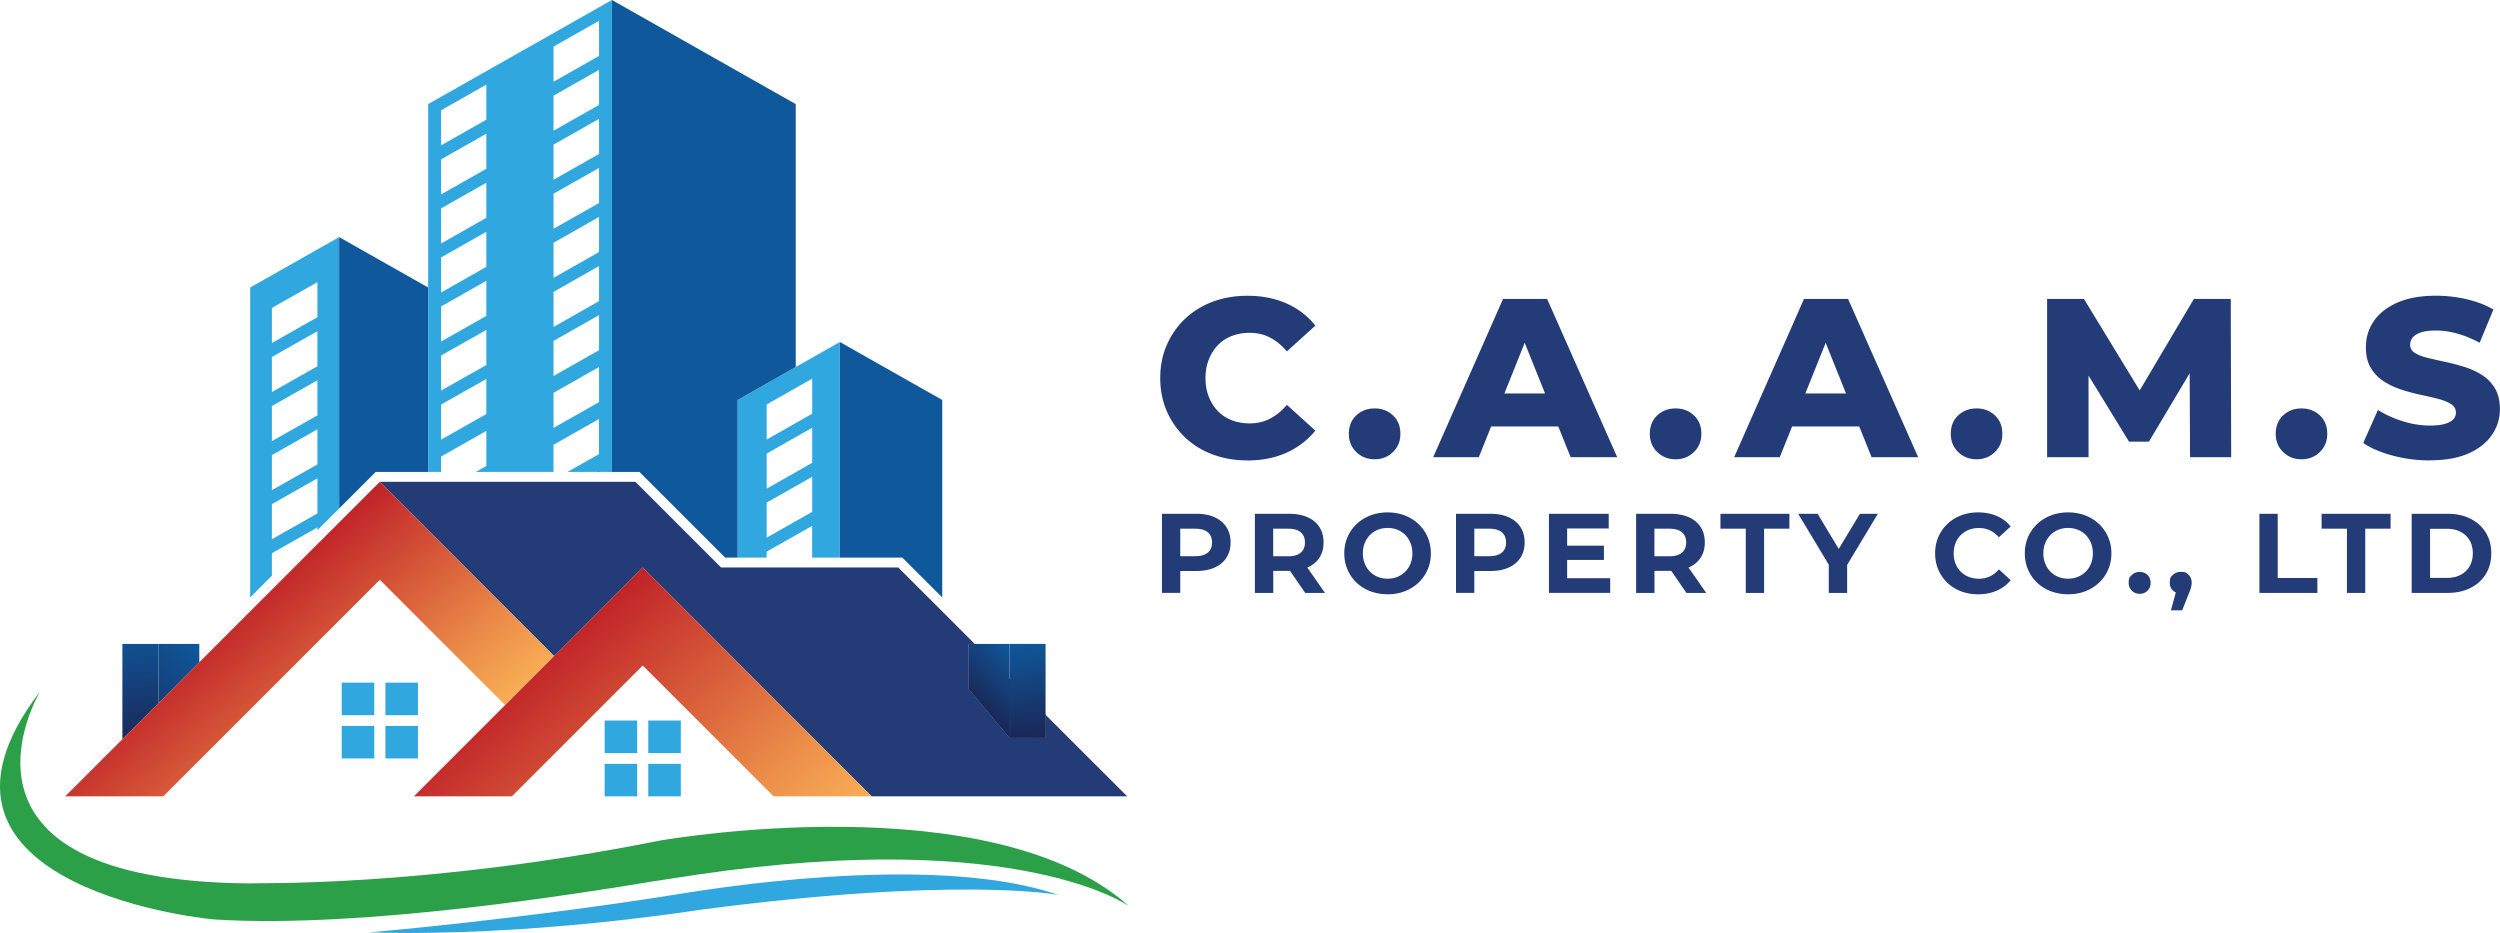
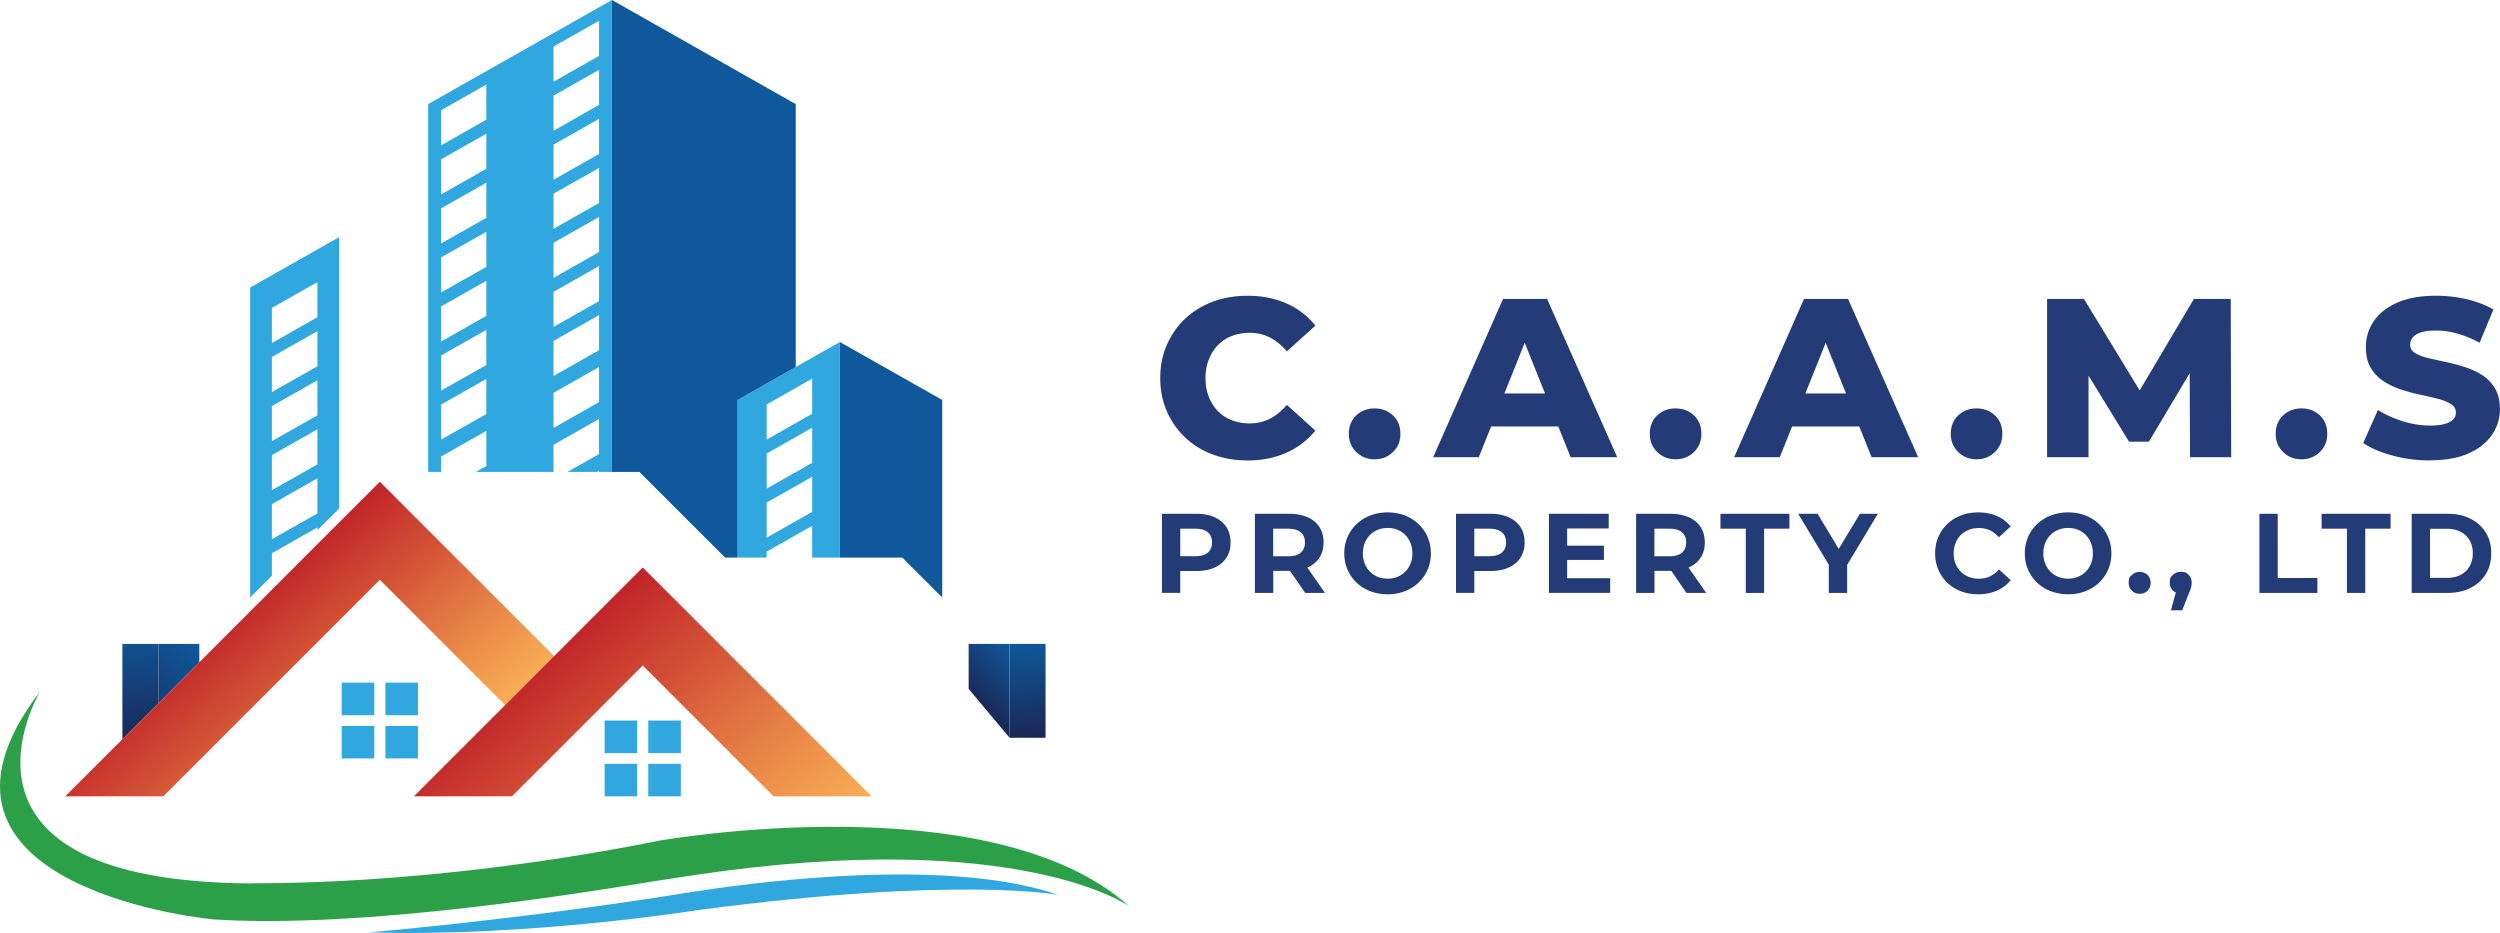
<svg xmlns="http://www.w3.org/2000/svg" xmlns:xlink="http://www.w3.org/1999/xlink" id="Layer_2" viewBox="0 0 509.27 190.05">
  <defs>
    <linearGradient id="linear-gradient" x1="19.73" x2="39.45" y1="149.74" y2="130.02" gradientUnits="userSpaceOnUse">
      <stop offset="0" stop-color="#1a2654" />
      <stop offset="1" stop-color="#0f589b" />
    </linearGradient>
    <linearGradient id="linear-gradient-2" x1="26.75" x2="30.14" y1="127.86" y2="151.73" gradientUnits="userSpaceOnUse">
      <stop offset="0" stop-color="#0f589b" />
      <stop offset="1" stop-color="#1a2654" />
    </linearGradient>
    <linearGradient id="linear-gradient-3" x1="44.56" x2="78.02" y1="126.55" y2="165.18" gradientUnits="userSpaceOnUse">
      <stop offset="0" stop-color="#c02328" />
      <stop offset=".2" stop-color="#cc4031" />
      <stop offset=".75" stop-color="#ec8f4a" />
      <stop offset="1" stop-color="#f9ae55" />
    </linearGradient>
    <linearGradient xlink:href="#linear-gradient-3" id="linear-gradient-4" x1="107.86" x2="150.91" y1="135.58" y2="185.3" />
    <linearGradient xlink:href="#linear-gradient" id="linear-gradient-5" x1="198.8" x2="208.36" y1="143.42" y2="133.86" />
    <linearGradient xlink:href="#linear-gradient-2" id="linear-gradient-6" x1="207.93" x2="210.73" y1="130.85" y2="150.61" />
    <style>.cls-2{fill:#30a7df}.cls-6{fill:#0f589b}.cls-8{fill:#233b77}</style>
  </defs>
  <g id="Layer_1-2" data-name="Layer_1">
    <path d="M254.09 93.79c-2.55 0-4.91-.41-7.07-1.22-2.17-.81-4.04-1.97-5.62-3.48-1.58-1.5-2.82-3.28-3.71-5.32s-1.34-4.29-1.34-6.75.44-4.71 1.34-6.75c.89-2.04 2.13-3.82 3.71-5.32s3.45-2.66 5.62-3.48c2.17-.81 4.52-1.22 7.07-1.22 2.98 0 5.64.52 7.99 1.57 2.35 1.04 4.31 2.55 5.87 4.51l-5.8 5.25c-1.04-1.23-2.19-2.17-3.43-2.81-1.24-.65-2.63-.97-4.17-.97-1.32 0-2.53.22-3.64.65s-2.05 1.05-2.83 1.87c-.78.81-1.4 1.79-1.84 2.93-.45 1.14-.67 2.4-.67 3.78s.22 2.64.67 3.78a8.65 8.65 0 0 0 1.84 2.92c.78.81 1.73 1.44 2.83 1.87 1.11.43 2.32.65 3.64.65 1.54 0 2.93-.32 4.17-.97 1.24-.64 2.39-1.58 3.43-2.81l5.8 5.25c-1.57 1.93-3.52 3.43-5.87 4.49s-5.01 1.59-7.99 1.59ZM280.02 93.56c-1.47 0-2.72-.49-3.73-1.47s-1.52-2.23-1.52-3.73.51-2.82 1.52-3.75c1.01-.94 2.26-1.41 3.73-1.41s2.72.47 3.73 1.41 1.52 2.19 1.52 3.75-.51 2.75-1.52 3.73-2.26 1.47-3.73 1.47M291.95 93.14l14.23-32.24h8.98l14.28 32.24h-9.49L308.8 65.36h3.59l-11.15 27.78h-9.3Zm7.78-6.26 2.35-6.73h15.75l2.35 6.73zM341.33 93.56c-1.47 0-2.72-.49-3.73-1.47s-1.52-2.23-1.52-3.73.51-2.82 1.52-3.75c1.01-.94 2.26-1.41 3.73-1.41s2.72.47 3.73 1.41 1.52 2.19 1.52 3.75-.51 2.75-1.52 3.73-2.26 1.47-3.73 1.47M353.26 93.14l14.23-32.24h8.98l14.28 32.24h-9.49l-11.15-27.78h3.59l-11.15 27.78h-9.3Zm7.78-6.26 2.35-6.73h15.75l2.35 6.73zM402.64 93.56c-1.47 0-2.72-.49-3.73-1.47s-1.52-2.23-1.52-3.73.51-2.82 1.52-3.75c1.01-.94 2.26-1.41 3.73-1.41s2.72.47 3.73 1.41 1.52 2.19 1.52 3.75-.51 2.75-1.52 3.73-2.26 1.47-3.73 1.47M417.01 93.14V60.9h7.51l13.36 21.93h-3.96l12.99-21.93h7.51l.09 32.24h-8.38l-.09-19.48h1.43l-9.72 16.31h-4.05l-10-16.31h1.75v19.48h-8.43ZM468.83 93.56c-1.47 0-2.72-.49-3.73-1.47s-1.52-2.23-1.52-3.73.51-2.82 1.52-3.75c1.01-.94 2.26-1.41 3.73-1.41s2.72.47 3.73 1.41 1.52 2.19 1.52 3.75-.51 2.75-1.52 3.73-2.26 1.47-3.73 1.47M494.99 93.79q-3.96 0-7.62-.99c-2.44-.66-4.43-1.51-5.96-2.56l2.99-6.73c1.44.92 3.11 1.68 5 2.28q2.835.9 5.64.9c1.26 0 2.27-.12 3.04-.35s1.33-.54 1.68-.92.53-.84.53-1.36c0-.74-.34-1.32-1.01-1.75-.68-.43-1.55-.78-2.63-1.06s-2.26-.55-3.57-.83-2.61-.63-3.92-1.06q-1.965-.645-3.57-1.68c-1.08-.69-1.95-1.6-2.63-2.72s-1.01-2.54-1.01-4.26c0-1.93.53-3.69 1.59-5.25q1.59-2.355 4.77-3.78c2.12-.95 4.76-1.43 7.92-1.43 2.12 0 4.2.24 6.24.71 2.04.48 3.86 1.17 5.46 2.1l-2.81 6.77c-1.54-.83-3.06-1.45-4.56-1.87s-2.96-.62-4.38-.62c-1.26 0-2.27.13-3.04.39s-1.32.61-1.66 1.04q-.51.645-.51 1.47 0 1.065.99 1.68c.66.41 1.54.75 2.62 1.01 1.09.26 2.29.53 3.59.81s2.61.62 3.92 1.04c1.3.41 2.49.97 3.57 1.66 1.07.69 1.94 1.6 2.6 2.72s.99 2.53.99 4.21c0 1.87-.53 3.6-1.59 5.18s-2.64 2.85-4.74 3.8-4.75 1.43-7.95 1.43ZM236.7 120.78v-16.12h6.98c1.44 0 2.69.23 3.73.7s1.85 1.14 2.42 2.01c.57.88.85 1.92.85 3.13s-.28 2.23-.85 3.11-1.37 1.55-2.42 2.01c-1.04.47-2.29.7-3.73.7h-4.91l1.66-1.68v6.13h-3.73Zm3.73-5.71-1.66-1.77h4.7c1.15 0 2.01-.25 2.58-.74s.85-1.17.85-2.05-.28-1.58-.85-2.07-1.43-.74-2.58-.74h-4.7l1.66-1.77zM255.63 120.78v-16.12h6.89c2.24 0 3.98.52 5.23 1.55 1.24 1.04 1.87 2.47 1.87 4.3 0 1.2-.28 2.23-.85 3.1s-1.38 1.53-2.42 1.99-2.29.69-3.73.69h-4.91l1.66-1.63v6.13h-3.73Zm3.73-5.71-1.66-1.75h4.7q1.725 0 2.58-.75c.57-.5.85-1.19.85-2.06s-.28-1.58-.85-2.07-1.43-.74-2.58-.74h-4.7l1.66-1.77zm6.52 5.71-4.03-5.85h3.98l4.08 5.85zM282.69 121.06c-1.27 0-2.45-.21-3.54-.62-1.08-.41-2.02-1-2.81-1.75s-1.4-1.64-1.84-2.65-.66-2.12-.66-3.32.22-2.3.66-3.32c.44-1.01 1.05-1.9 1.85-2.65s1.74-1.34 2.81-1.75c1.08-.41 2.24-.62 3.5-.62s2.44.21 3.51.62c1.07.42 2 1 2.79 1.75s1.41 1.63 1.85 2.64.67 2.12.67 3.33-.22 2.31-.67 3.33a8.1 8.1 0 0 1-1.85 2.65q-1.185 1.11-2.79 1.74c-1.07.42-2.23.62-3.49.62Zm-.02-3.18c.72 0 1.39-.12 1.99-.37a4.8 4.8 0 0 0 2.67-2.69c.25-.63.38-1.33.38-2.1s-.13-1.47-.38-2.1-.61-1.17-1.06-1.64a4.7 4.7 0 0 0-1.6-1.06c-.61-.25-1.28-.37-2-.37s-1.39.12-1.99.37c-.61.25-1.14.6-1.6 1.06s-.82 1.01-1.07 1.64-.38 1.33-.38 2.1.13 1.45.38 2.08c.25.64.61 1.19 1.06 1.65s.99.81 1.6 1.06 1.28.37 2 .37M296.6 120.78v-16.12h6.98c1.44 0 2.69.23 3.73.7s1.85 1.14 2.42 2.01c.57.88.85 1.92.85 3.13s-.28 2.23-.85 3.11-1.37 1.55-2.42 2.01c-1.04.47-2.29.7-3.73.7h-4.91l1.66-1.68v6.13h-3.73Zm3.73-5.71-1.66-1.77h4.7c1.15 0 2.01-.25 2.58-.74s.85-1.17.85-2.05-.28-1.58-.85-2.07-1.43-.74-2.58-.74h-4.7l1.66-1.77zM315.53 120.78v-16.12h12.18v2.99h-8.47v10.13h8.77v2.99h-12.48Zm3.44-6.72v-2.9h7.76v2.9zM333.29 120.78v-16.12h6.89c2.24 0 3.98.52 5.23 1.55 1.24 1.04 1.87 2.47 1.87 4.3 0 1.2-.28 2.23-.85 3.1s-1.37 1.53-2.42 1.99-2.29.69-3.73.69h-4.91l1.66-1.63v6.13h-3.73Zm3.73-5.71-1.66-1.75h4.7q1.725 0 2.58-.75c.57-.5.85-1.19.85-2.06s-.28-1.58-.85-2.07-1.43-.74-2.58-.74h-4.7l1.66-1.77zm6.52 5.71-4.03-5.85h3.98l4.08 5.85zM355.63 120.78V107.7h-5.16v-3.04h14.05v3.04h-5.16v13.08zM372.54 120.78v-6.59l.85 2.26-7.09-11.79h3.96l5.44 9.05h-2.28l5.46-9.05h3.66l-7.09 11.79.83-2.26v6.59h-3.73ZM402.94 121.06c-1.24 0-2.4-.2-3.47-.61a8.3 8.3 0 0 1-2.78-1.74 8.1 8.1 0 0 1-1.83-2.65c-.44-1.01-.66-2.13-.66-3.34s.22-2.33.66-3.34 1.05-1.9 1.84-2.65a8.4 8.4 0 0 1 2.78-1.74c1.06-.41 2.22-.61 3.48-.61 1.4 0 2.66.24 3.79.73a7.2 7.2 0 0 1 2.84 2.13l-2.4 2.21c-.55-.63-1.17-1.1-1.84-1.42-.68-.31-1.41-.47-2.21-.47-.75 0-1.44.12-2.07.37s-1.17.6-1.64 1.06c-.46.46-.82 1.01-1.07 1.64s-.38 1.33-.38 2.1.13 1.47.38 2.1.61 1.17 1.07 1.63 1.01.81 1.64 1.06 1.32.37 2.07.37c.8 0 1.54-.16 2.21-.47s1.29-.79 1.84-1.44l2.4 2.21c-.77.94-1.72 1.65-2.84 2.14-1.13.49-2.4.74-3.81.74ZM421.32 121.06c-1.27 0-2.45-.21-3.54-.62-1.08-.41-2.02-1-2.81-1.75a7.9 7.9 0 0 1-1.84-2.65c-.44-1.01-.66-2.12-.66-3.32s.22-2.3.66-3.32a8.1 8.1 0 0 1 1.85-2.65c.8-.75 1.74-1.34 2.81-1.75s2.24-.62 3.5-.62 2.45.21 3.51.62c1.07.42 2 1 2.79 1.75s1.41 1.63 1.85 2.64.67 2.12.67 3.33-.22 2.31-.67 3.33a8.1 8.1 0 0 1-1.85 2.65q-1.185 1.11-2.79 1.74c-1.07.42-2.23.62-3.49.62Zm-.03-3.18c.72 0 1.39-.12 1.99-.37a4.8 4.8 0 0 0 2.67-2.69c.25-.63.38-1.33.38-2.1s-.13-1.47-.38-2.1-.61-1.17-1.06-1.64a4.7 4.7 0 0 0-1.6-1.06c-.61-.25-1.28-.37-2-.37s-1.39.12-1.99.37c-.61.25-1.14.6-1.6 1.06s-.82 1.01-1.07 1.64-.38 1.33-.38 2.1.13 1.45.38 2.08c.25.64.61 1.19 1.06 1.65s.99.81 1.6 1.06 1.28.37 2 .37M435.87 120.97c-.62 0-1.14-.21-1.58-.63q-.66-.63-.66-1.62c0-.99.22-1.19.66-1.6s.96-.61 1.58-.61 1.16.2 1.59.61.64.94.64 1.6-.21 1.2-.64 1.62q-.645.63-1.59.63M442.23 124.33l1.52-5.53.51 2.07c-.66 0-1.2-.19-1.62-.58q-.63-.57-.63-1.59c0-1.02.21-1.21.65-1.61q.645-.6 1.59-.6c.945 0 1.17.2 1.59.61s.62.94.62 1.6c0 .2-.02.4-.05.59s-.09.42-.17.69-.22.61-.4 1.03l-1.31 3.32h-2.28ZM460.26 120.78v-16.12h3.73v13.08h8.08v3.04h-11.82ZM478.09 120.78V107.7h-5.16v-3.04h14.05v3.04h-5.16v13.08zM491.28 120.78v-16.12h7.32c1.75 0 3.29.33 4.63 1 1.33.67 2.38 1.6 3.13 2.8s1.13 2.62 1.13 4.26-.38 3.04-1.13 4.25-1.8 2.14-3.13 2.81c-1.34.67-2.88 1-4.63 1zm3.74-3.06h3.41c1.07 0 2.01-.2 2.8-.61s1.41-.99 1.84-1.74c.44-.75.66-1.63.66-2.65s-.22-1.92-.66-2.66-1.05-1.32-1.84-1.73-1.72-.61-2.8-.61h-3.41z" class="cls-8" />
    <path d="M40.6 131.17v3.74l-8.33 8.34v-12.08z" style="fill:url(#linear-gradient)" />
    <path d="M32.27 131.17v12.08l-7.34 7.33v-19.41z" style="fill:url(#linear-gradient-2)" />
-     <path d="M229.61 162.22h-52.05l-22.78-22.77-.1-.11-4.44-4.43-10.03-10.04-9.28-9.27-6.27 6.27-11.78 11.78-25.66-25.67-9.84-9.84h52.04l17.46 17.46h36.1l8.96 8.95 6.62 6.62h-1.24v9.16l8.34 9.96h7.33v-4.68z" class="cls-8" />
    <path d="m112.88 133.65-9.98 9.98-4.3-4.29-11.38-11.38-9.84-9.85-8.29 8.29-35.83 35.82H13.29l18.98-18.97 8.33-8.34 10.36-10.36 26.42-26.41 9.84 9.84z" style="fill:url(#linear-gradient-3)" />
    <path d="m171.09 69.67-8.99 5.09-11.86 6.72v32.11h5.93v-1.22l9.27-5.25v6.47h5.64V69.67Zm-5.64 34.6-9.27 5.25v-7.15l9.27-5.25zm0-9.99-9.27 5.26v-7.15l9.27-5.26zm0-10-9.27 5.26v-7.15l9.27-5.26zM69.09 48.3 50.96 58.57v63.14l4.43-4.43v-4.59l9.27-5.25v.57l4.43-4.43zm-4.43 56.29-9.27 5.25v-7.15l9.27-5.25zm0-9.99-9.27 5.25V92.7l9.27-5.25zm0-9.99-9.27 5.25v-7.15l9.27-5.25zm0-10-9.27 5.25v-7.15l9.27-5.25zm0-9.99-9.27 5.25v-7.15l9.27-5.25z" class="cls-2" />
-     <path d="M76.54 96.13h10.68V58.57L69.09 48.3v55.28z" class="cls-6" />
    <path d="M87.22 21.21v74.92h2.63V93l9.22-5.22v7.15l-2.14 1.21h15.82v-5.53l9.27-5.26v7.15l-6.43 3.64h6.06l.37-.21v.21h2.63V0L87.21 21.21Zm11.85 63.13-9.22 5.22v-7.15l9.22-5.22zm0-9.99-9.22 5.22v-7.15l9.22-5.22zm0-10-9.22 5.22v-7.15l9.22-5.22zm0-9.99-9.22 5.23v-7.15l9.22-5.23zm0-9.99-9.22 5.23v-7.15l9.22-5.23zm0-9.99-9.22 5.23v-7.15l9.22-5.23zm0-10-9.22 5.23v-7.15l9.22-5.23zm22.96 57.53-9.27 5.26v-7.15l9.27-5.26zm0-10.58-9.27 5.26v-7.15l9.27-5.26zm0-9.99-9.27 5.26v-7.15l9.27-5.26zm0-10-9.27 5.26v-7.15l9.27-5.26zm0-9.99-9.27 5.25v-7.15l9.27-5.25zm0-9.99-9.27 5.25v-7.15l9.27-5.25zm0-9.99-9.27 5.26v-7.15l9.27-5.26zm0-9.99-9.27 5.26V9.49l9.27-5.26z" class="cls-2" />
-     <path d="M122.03 95.92v.21h-.37zM130.25 96.13l17.47 17.46h2.53V81.48l11.85-6.72V21.21L124.66 0v96.13zM183.81 113.59l8.13 8.12V81.48l-20.85-11.81v43.92z" class="cls-6" />
+     <path d="M122.03 95.92h-.37zM130.25 96.13l17.47 17.46h2.53V81.48l11.85-6.72V21.21L124.66 0v96.13zM183.81 113.59l8.13 8.12V81.48l-20.85-11.81v43.92z" class="cls-6" />
    <path d="M177.56 162.22h-19.98l-26.65-26.65-3.77 3.77-22.88 22.88H84.31l28.57-28.57 11.78-11.78 6.27-6.27 9.28 9.27 10.03 10.04 4.44 4.43.1.11z" style="fill:url(#linear-gradient-4)" />
    <path d="M69.61 139.06h6.63v6.63h-6.63zM78.51 139.06h6.63v6.63h-6.63zM69.61 147.88h6.63v6.62h-6.63zM78.51 147.88h6.63v6.62h-6.63zM123.17 146.78h6.63v6.63h-6.63zM132.06 146.78h6.63v6.63h-6.63zM123.17 155.6h6.63v6.62h-6.63zM132.06 155.6h6.63v6.62h-6.63z" class="cls-2" />
-     <path d="m197.32 140.33 8.34 9.96v-12.01l-7.1-7.11h-1.24zM205.66 150.29H213v-4.68l-7.34-7.33z" class="cls-8" />
    <path d="M205.66 131.17v19.12l-8.34-9.96v-9.16z" style="fill:url(#linear-gradient-5)" />
    <path d="M205.66 131.17h7.33v19.12h-7.33z" style="fill:url(#linear-gradient-6)" />
    <path d="M133.32 179.5c-14.53 2.39-59.09 9.65-89.14 7.83.2.2-66.94-5.98-36.06-46.42 0 .2-23.31 38.65 43.03 39.05.2-.2 34.67 1 83.48-8.77.2 0 67.21-11.82 95.37 13.42 0 0-22.21-16.08-87.91-6.45z" style="fill:#2ba048" />
    <path d="M215.55 182.3s-20.26-3.92-73.05 3.05c-.2 0-34.47 5.58-67.34 4.58.2 0 31.64-2.67 65.91-8.25.1.1 48.25-8.43 74.48.61Z" class="cls-2" />
  </g>
</svg>